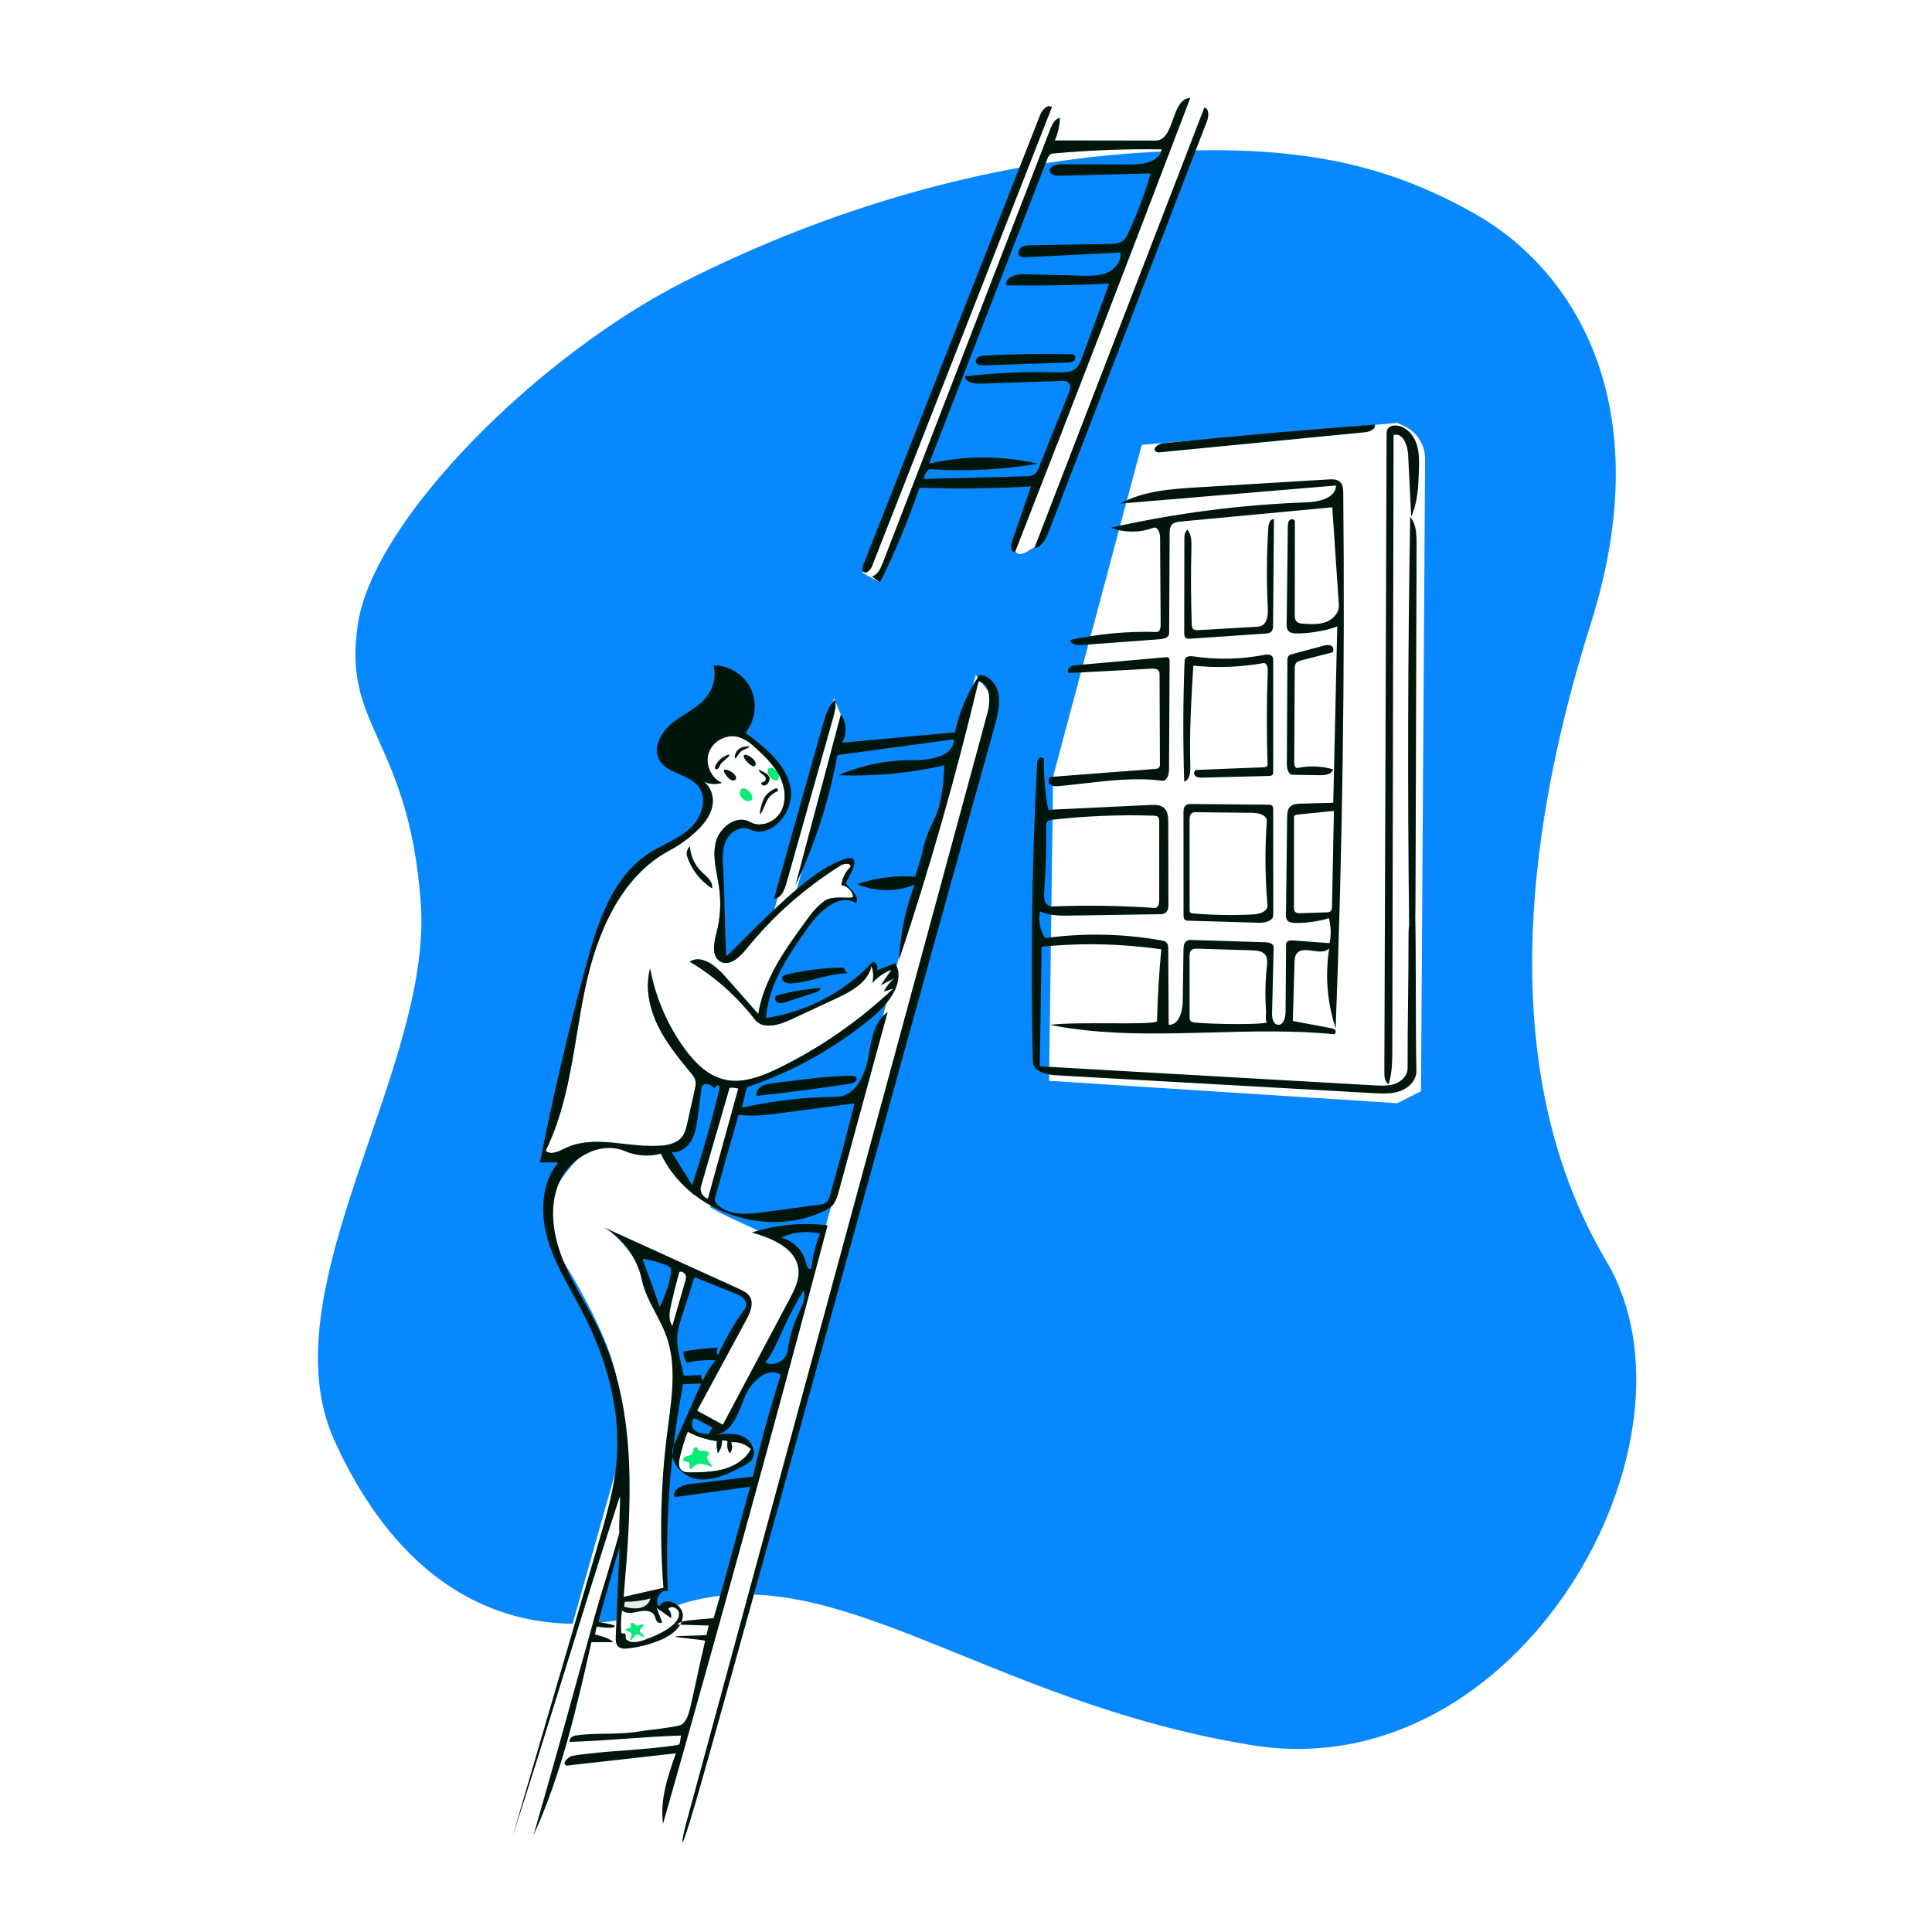
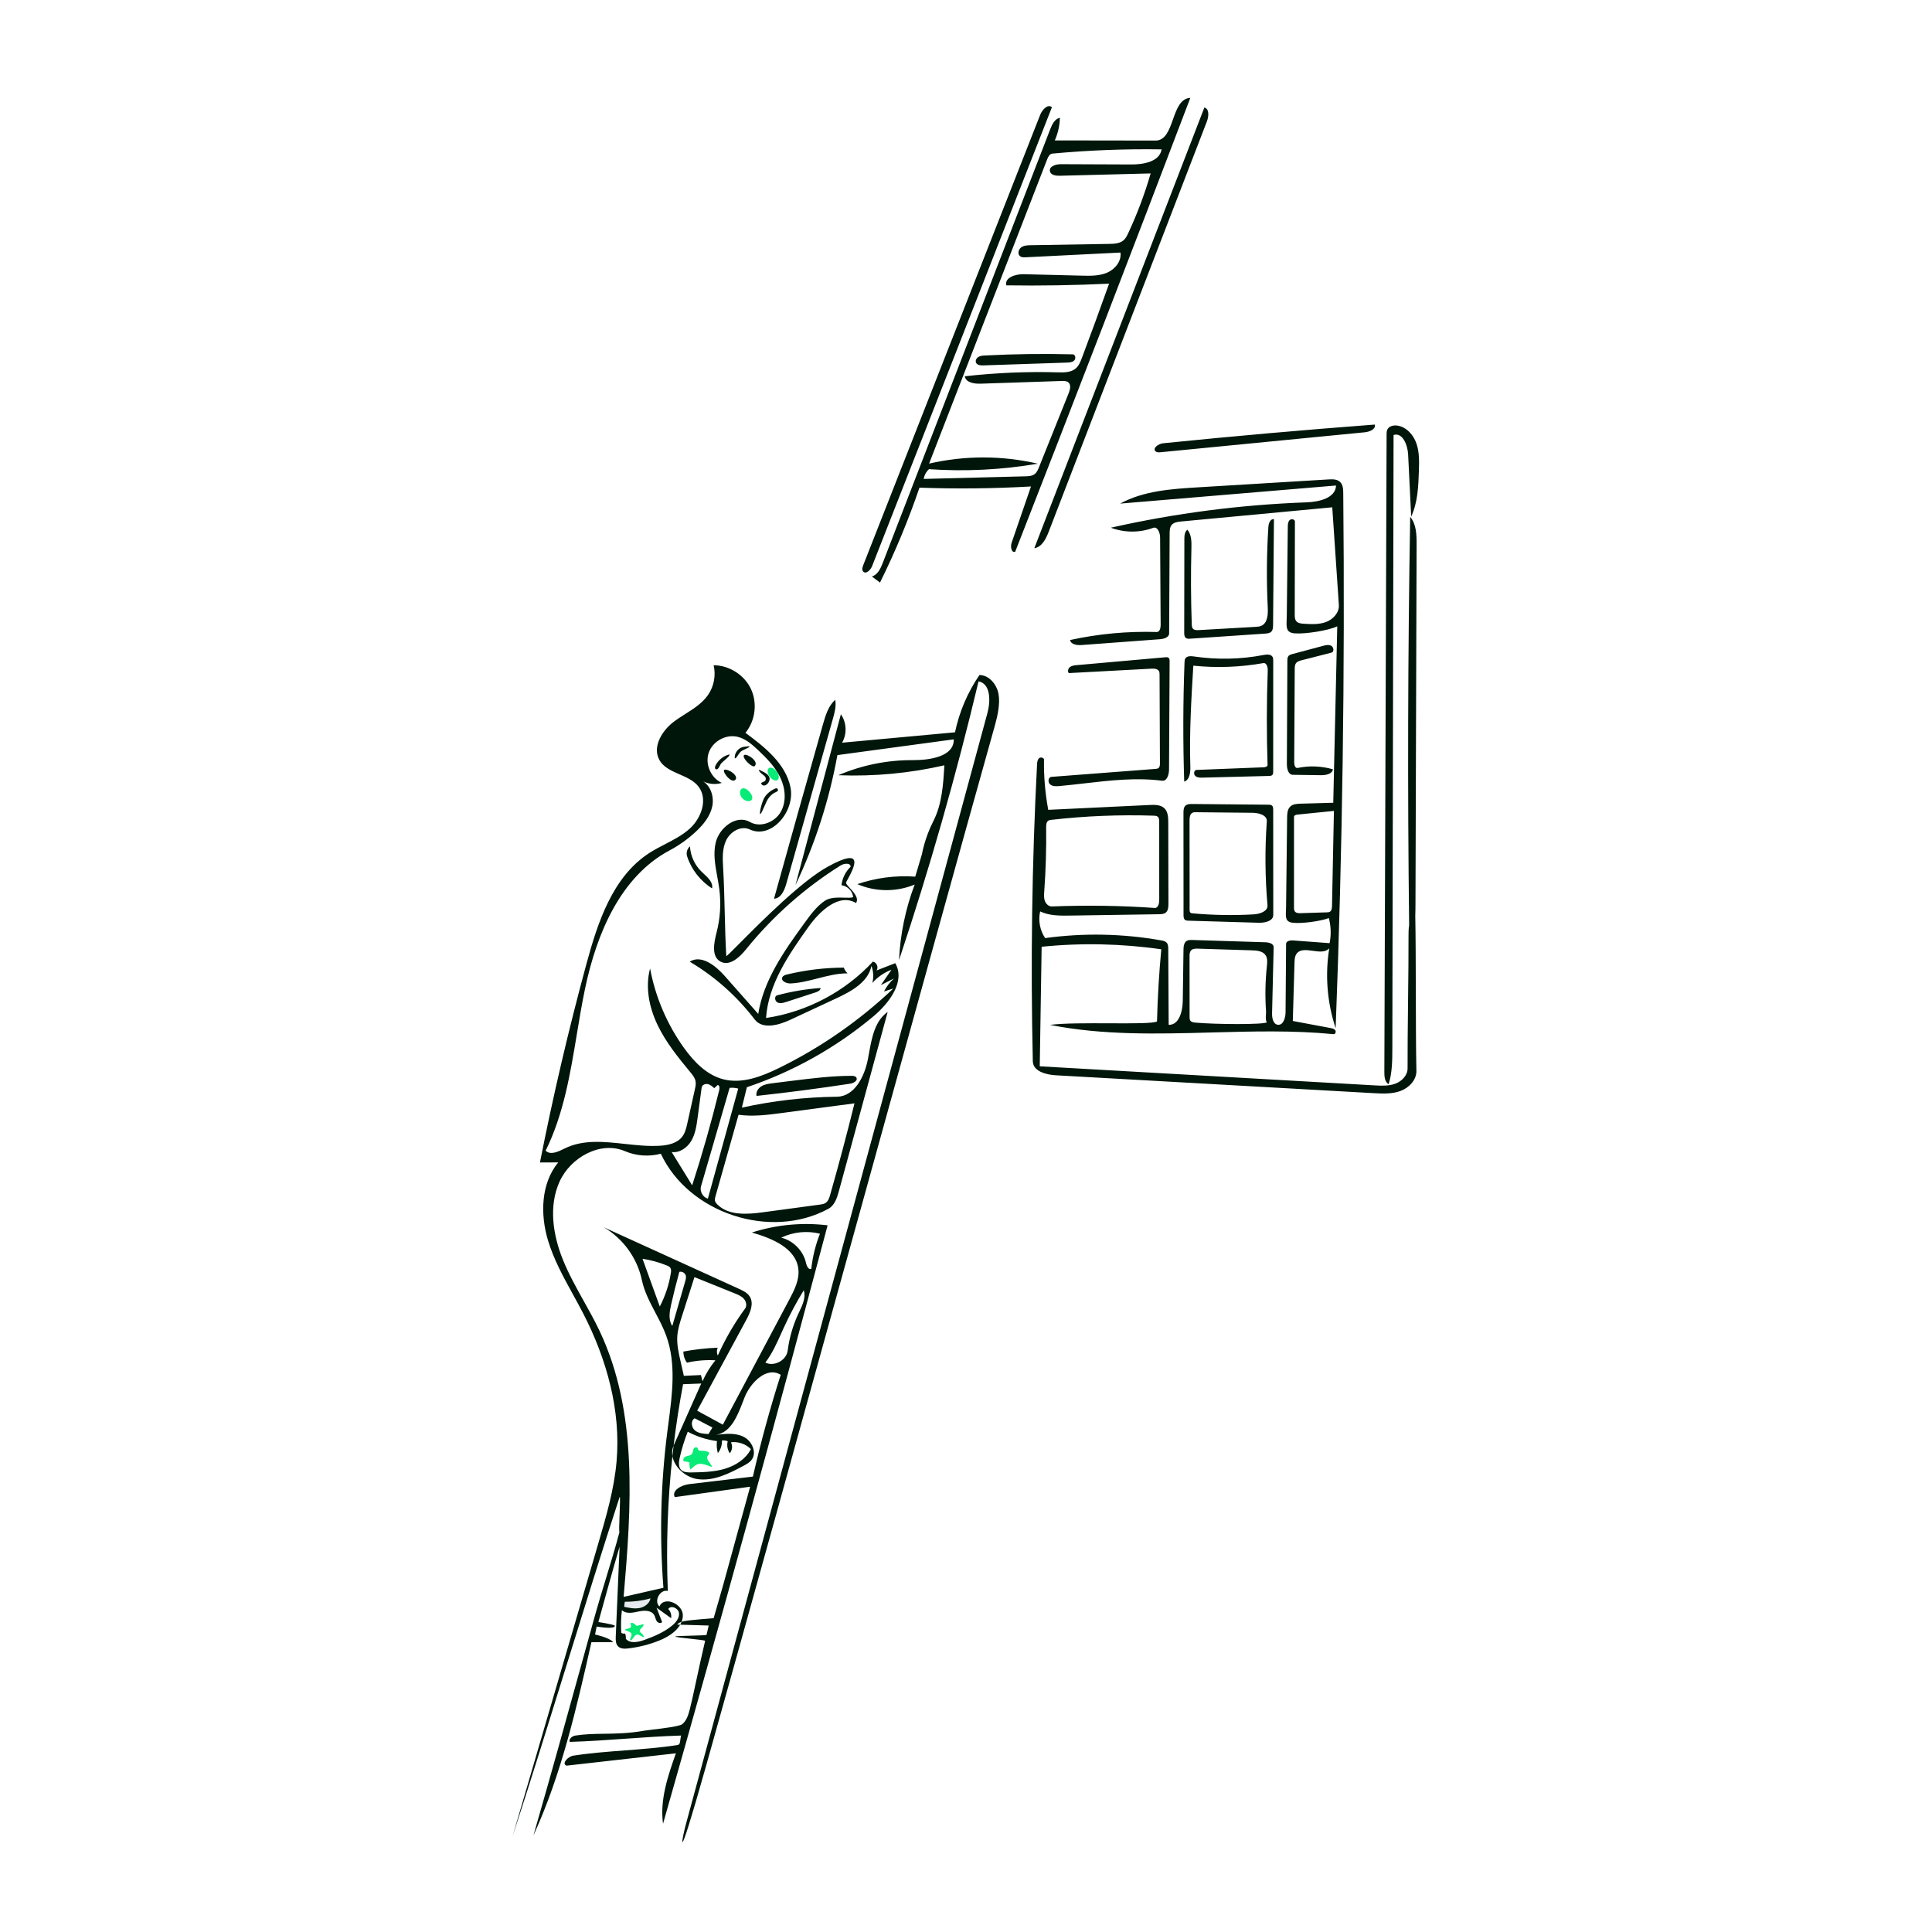
<svg xmlns="http://www.w3.org/2000/svg" width="750" height="750" viewBox="0 0 750 750" fill="none">
  <rect width="750" height="750" fill="white" />
-   <path fill-rule="evenodd" clip-rule="evenodd" d="M262.227 623.375C322.796 602.616 381.997 660.65 486.088 677.498C590.179 694.347 664.989 559.384 623.595 489.601C582.201 419.818 590.179 328.78 617.496 242.25C644.812 155.719 609.885 104.211 572.767 83.124C535.649 62.038 499.224 55.429 441.128 59.395C383.032 63.362 322.497 80.615 265.867 109.199C209.236 137.782 145.571 201.124 139.011 241.741C132.452 282.358 158.66 286.33 163.349 350.574C168.038 414.818 103.463 500.717 129.721 558.984C155.979 617.25 201.659 644.134 262.227 623.375Z" fill="#0788FF" />
  <path fill-rule="evenodd" clip-rule="evenodd" d="M242.258 621.741L241.929 624.378C241.929 624.378 246.683 624.915 248.719 624.616C250.755 624.318 254.482 620.205 254.482 620.205C254.482 620.205 250.592 620.661 248.719 620.895" fill="#E7EAEE" />
  <path fill-rule="evenodd" clip-rule="evenodd" d="M257.394 707.979L264.88 715.121L386.191 271.653L378.783 262.032L257.394 707.979Z" fill="white" />
  <path fill-rule="evenodd" clip-rule="evenodd" d="M199 712.789C199 712.789 207.866 715.121 215.686 688.277C223.505 661.434 327.209 279.413 327.209 279.413L323.782 271.032L199 712.789Z" fill="white" />
  <path fill-rule="evenodd" clip-rule="evenodd" d="M404.758 45.727C405.496 43.817 409.447 46.135 411.453 45.727C411.377 48.746 347.52 214.223 341.615 226.152C340.563 225.36 335.798 223.047 334.746 222.255C336.997 221.636 383.095 101.829 404.758 45.727Z" fill="white" />
  <path fill-rule="evenodd" clip-rule="evenodd" d="M467.382 42.014C456.636 72.327 407.504 201.633 402.246 212.255C401.681 211.83 398.532 214.868 396.272 215.077C394.326 215.257 393.233 212.621 392.746 212.255C394.961 211.646 439.614 95.677 461.687 38.501C462.05 37.56 468.703 38.288 467.382 42.014Z" fill="white" />
-   <path fill-rule="evenodd" clip-rule="evenodd" d="M270.024 548.117L281.243 553.63C281.243 553.63 310.789 511.382 310.789 490.263C310.789 481.845 286.46 476.204 272.565 466.629C264.651 461.176 261.367 451.353 256.954 447.572C253.5 444.614 245.763 443.067 234.935 443.791C232.34 443.964 226.65 447.572 226.65 447.572C226.65 447.572 202.998 468.434 215.802 485.46C219.636 490.56 235.638 516.725 239.16 534.035C243.807 556.879 241.071 620.497 241.071 620.497C241.071 620.497 246.01 620.448 249.058 619.761C252.106 619.074 258.446 616.579 258.446 616.579C258.446 616.579 257.731 594.959 258.446 585.339C260.3 560.367 263.123 540.405 260.741 524.92C255.791 492.744 237.169 478.268 237.169 478.268L291.5 504.198L270.024 548.117Z" fill="white" />
  <path fill-rule="evenodd" clip-rule="evenodd" d="M280.247 559.233C280.332 560.971 279.76 562.734 278.67 564.091C278.238 562.583 278.121 560.987 278.327 559.433C274.367 558.917 270.503 557.675 266.983 555.788C265.66 559.096 264.607 562.513 263.84 565.992C263.494 567.559 263.281 569.414 264.392 570.571C265.359 571.577 266.928 571.621 268.324 571.597C272.691 571.522 277.121 571.437 281.311 570.203C285.501 568.969 289.495 566.421 291.5 562.54C289.502 560.536 286.548 559.528 283.742 559.894C284.472 561.219 284.289 562.989 283.302 564.136C282.389 562.808 282.088 561.076 282.498 559.517C281.805 559.183 281.001 559.081 280.247 559.233Z" fill="white" />
-   <path fill-rule="evenodd" clip-rule="evenodd" d="M247.855 625.588C245.66 626.075 243.042 626.612 241.424 625.051C241.068 627.97 240.981 630.922 241.165 633.857C241.589 634.156 242.148 634.256 242.65 634.121C242.925 634.759 243.023 635.473 242.929 636.161C244.572 638.134 247.704 637.503 250.118 636.629C253.953 635.24 257.79 633.637 260.929 631.032C262.412 629.801 263.817 628.083 263.577 626.171C263.336 624.258 260.46 622.995 259.415 624.615C260.336 625.527 260.764 626.909 260.523 628.182C258.641 626.825 256.758 625.469 254.876 624.112C255.595 625.963 256.314 627.815 257.033 629.666C256.584 630.381 255.398 630.027 254.934 629.322C254.469 628.617 254.394 627.718 253.977 626.984C252.865 625.03 250.05 625.101 247.855 625.588Z" fill="white" />
  <path fill-rule="evenodd" clip-rule="evenodd" d="M267.737 373.316C272.27 370.486 277.782 374.848 281.32 378.854C285.662 383.771 290.005 388.689 294.347 393.606C296.444 380.353 304.567 368.953 312.456 358.099C314.721 354.982 317.054 351.799 320.252 349.648C323.449 347.498 329.605 349.049 331.196 348.262C330.978 345.936 328.977 343.902 326.655 343.647C326.961 340.944 328.242 338.363 330.208 336.484C330.222 334.868 327.677 335.122 326.307 335.98C312.395 344.691 299.944 355.731 289.63 368.501C287.117 371.613 283.259 375.197 279.732 373.31C276.085 371.359 277.143 365.989 278.178 361.984C279.597 356.495 279.956 350.735 279.23 345.112C278.458 339.124 276.472 333.063 277.815 327.177C279.159 321.29 285.89 316.076 291.119 319.096C295.141 321.419 300.726 319.252 303.055 315.232C305.383 311.213 304.909 306.033 302.907 301.842C300.904 297.65 297.567 294.263 294.177 291.086C291.861 288.916 289.349 286.726 286.256 286.012C281.714 284.963 276.609 287.814 275.119 292.231C273.629 296.649 275.965 302.009 280.215 303.926C277.549 304.729 274.551 304.349 272.17 302.906C275.765 304.547 277.308 309.12 276.506 312.989C275.705 316.859 273.069 320.093 270.185 322.794C267.113 325.67 263.662 328.139 259.947 330.115C240.821 340.292 231.571 362.553 227.125 383.758C222.679 404.962 221.409 427.263 211.82 446.691C213.692 448.577 216.802 447.025 219.183 445.846C230.421 440.282 243.831 445.598 256.343 444.768C259.505 444.559 262.937 443.77 264.852 441.246C265.983 439.756 266.417 437.867 266.824 436.041C267.796 431.668 268.769 427.295 269.742 422.922C269.977 421.867 270.212 420.777 270.011 419.715C269.76 418.398 268.875 417.304 268.02 416.27C263.239 410.486 258.456 404.593 255.227 397.819C251.997 391.045 250.42 383.211 252.359 375.962C254.427 387.068 258.977 397.705 265.58 406.871C269.444 412.235 274.373 417.327 280.776 418.974C288.065 420.849 295.67 417.904 302.428 414.59C318.665 406.63 333.683 396.185 346.796 383.733C345.582 384.118 344.369 384.503 343.155 384.888C344.13 382.986 345.457 381.266 347.049 379.841C345.346 380.701 343.643 381.562 341.94 382.423C343.318 380.434 344.697 378.446 346.076 376.457C343.226 377.526 340.646 379.308 338.639 381.597C339.202 379.415 339.077 377.062 338.288 374.952C337.05 381.25 330.527 384.82 324.708 387.531C318.746 390.309 312.784 393.086 306.821 395.864C302.275 397.982 296.011 399.736 292.969 395.749C286.099 386.747 277.481 379.085 267.737 373.316Z" fill="white" />
  <path fill-rule="evenodd" clip-rule="evenodd" d="M290.556 311C291.932 311 292.444 309.881 291.715 308.5C291 307.119 289.603 306 288.578 306C287.554 306 287.005 307.119 287.368 308.5C287.746 309.881 289.179 311 290.556 311Z" fill="#08EB77" />
  <path fill-rule="evenodd" clip-rule="evenodd" d="M301.181 303C302.239 303 302.639 301.881 302.075 300.5C301.511 299.119 300.196 298 299.139 298C298.082 298 297.682 299.119 298.245 300.5C298.809 301.881 300.124 303 301.181 303Z" fill="#08EB77" />
  <path fill-rule="evenodd" clip-rule="evenodd" d="M408.818 301.452L407.246 419.575L542.402 428.264L551.634 423.634L553.22 178.208C553.255 172.726 550.088 167.728 545.115 165.419L542.402 164.16L443.217 172.702L408.818 301.452Z" fill="white" />
  <path fill-rule="evenodd" clip-rule="evenodd" d="M267.686 567.759C267.05 567.494 266.36 567.36 265.672 567.368C264.857 567.089 265.336 565.763 266.131 565.433C266.926 565.103 267.923 565.141 268.505 564.506C268.993 563.974 268.994 563.171 269.237 562.491C269.481 561.811 270.267 561.629 270.819 562.096C270.93 563.987 273.288 562.658 275.002 563.694C275.958 564.272 274.365 565.045 274.478 565.978C274.621 567.16 277.325 569.827 276.045 569.36C274.65 568.851 272.695 568.066 271.229 568.304C269.916 568.518 269.08 569.685 267.998 570.46C267.651 569.61 267.541 568.665 267.686 567.759Z" fill="#08EB77" />
  <path fill-rule="evenodd" clip-rule="evenodd" d="M248.774 633.855C249.381 634.222 249.833 634.836 250.002 635.524C249.32 635.704 248.087 634.264 247.143 634.535C246.186 634.811 245.517 636.796 244.802 636.766C244.053 636.734 245.48 635.123 245.12 634.162C244.798 633.299 242.65 633.102 242.654 632.641C242.657 632.291 244.194 632.331 244.802 631.774C245.189 631.419 244.718 630.415 244.802 630.238C245.12 629.564 246.328 630.238 247.143 631.178C248.019 630.947 248.896 630.716 249.772 630.485C250.15 631.67 247.992 632.251 248.391 633.366L248.774 633.855Z" fill="#08EB77" />
  <path fill-rule="evenodd" clip-rule="evenodd" d="M342.682 218.527C341.841 220.705 340.71 223.157 338.459 223.776L341.615 226.152C347.52 214.223 352.641 201.908 356.935 189.31C371.363 189.822 385.814 189.667 400.227 188.845L392.699 210.751C392.191 212.229 392.636 214.739 394.097 214.182C417.04 155.564 439.702 96.836 462.08 38C458.262 38.176 456.797 42.284 455.343 46.365C453.875 50.483 452.416 54.574 448.56 54.568L409.474 54.51C410.7 51.75 411.377 48.746 411.453 45.727C409.447 46.135 408.41 48.31 407.672 50.219L342.682 218.527ZM430.544 110.117C427.129 119.737 423.619 129.323 420.016 138.875C419.442 140.396 418.819 141.983 417.584 143.041C415.731 144.629 413.038 144.609 410.598 144.54C398.556 144.202 386.49 144.715 374.52 146.074C374.926 148.52 378.179 149.028 380.657 148.945L412.184 147.893C413.074 147.863 414.055 147.864 414.734 148.441C415.878 149.416 415.413 151.25 414.853 152.646L403.344 181.344C402.947 182.334 402.515 183.371 401.673 184.025C400.664 184.807 399.291 184.873 398.015 184.906L358.593 185.921C358.807 184.475 359.54 183.112 360.628 182.137C374.729 183.097 388.944 182.38 402.877 180.005C389.056 176.788 374.499 176.776 360.672 179.971L406.508 61.852C406.891 60.866 407.47 59.723 408.523 59.626C422.613 58.317 436.774 57.769 450.924 57.984C450.203 62.734 443.952 63.869 439.147 63.849L411.835 63.737C409.887 63.729 407.183 64.569 407.577 66.476C407.886 67.97 409.863 68.266 411.387 68.227L446.68 67.324C444.391 75.247 441.485 82.992 437.995 90.465C437.52 91.484 437.011 92.528 436.164 93.268C434.696 94.552 432.567 94.65 430.617 94.682L400.236 95.186C398.899 95.208 397.464 95.261 396.39 96.058C395.316 96.854 394.935 98.691 396.009 99.489C396.604 99.931 397.411 99.913 398.151 99.876L434.955 98.042C435.439 101.345 432.895 104.49 429.834 105.821C426.773 107.153 423.313 107.093 419.975 107.009L397.368 106.445C394.258 106.368 389.871 107.758 390.649 110.769C403.95 110.969 417.257 110.752 430.544 110.117ZM408.35 41.625C385.119 101.015 361.854 160.392 338.556 219.756C337.953 221.293 336.104 223.096 335.05 221.824C334.509 221.171 334.794 220.195 335.105 219.405L403.781 44.62C404.568 42.618 406.729 40.211 408.35 41.625ZM468.493 47.193L407.128 206.371C406.053 209.161 404.482 212.367 401.525 212.806L467.531 41.741C469.55 42.295 469.247 45.239 468.493 47.193ZM378.906 140.811C378.534 140.008 379.049 139.019 379.806 138.562C380.564 138.105 381.487 138.045 382.37 137.999C393.715 137.41 405.083 137.261 416.439 137.553C417.463 137.579 417.745 139.169 417.034 139.907C416.324 140.644 415.191 140.725 414.168 140.759L381.723 141.845C380.66 141.881 379.353 141.776 378.906 140.811ZM300.466 348.881C303.156 348.772 304.512 345.658 305.243 343.067L323.307 279.095C323.993 276.667 324.685 274.136 324.237 271.653C321.57 274.035 320.473 277.669 319.496 281.109C313.085 303.681 306.742 326.271 300.466 348.881ZM327.57 375.625C327.857 376.478 328.369 377.253 329.04 377.851C325.088 377.845 321.244 378.833 317.396 379.823C313.934 380.713 310.469 381.604 306.918 381.773C305.296 381.85 303.008 380.808 303.72 379.348C304.033 378.706 304.809 378.466 305.503 378.298C312.722 376.556 320.144 375.657 327.57 375.625ZM266.729 332.409C268.383 337.52 271.88 342.013 276.428 344.872C276.871 342.598 274.943 340.806 273.164 339.152L273.164 339.151C272.865 338.874 272.57 338.6 272.292 338.328C269.67 335.771 268.05 332.212 267.845 328.556C266.754 329.463 266.292 331.058 266.729 332.409ZM281.446 298.764C283.52 298.764 286.995 301.521 285.303 302.84C283.611 304.158 279.711 298.764 281.446 298.764ZM305.205 388.956L316.705 385.21C317.548 384.935 318.56 384.434 318.529 383.548C312.837 383.945 307.183 384.898 301.676 386.391C300.542 386.699 300.741 388.582 301.782 389.128C302.822 389.674 304.087 389.32 305.205 388.956ZM288.835 293.149C289.73 292.276 294.751 295.504 293.002 297.37C292.104 298.326 287.847 294.113 288.835 293.149ZM279.406 297.315C279.57 296.978 279.736 296.638 280.002 296.334C280.336 295.952 280.861 295.498 281.389 295.042C282.426 294.145 283.475 293.238 283.102 292.858C280.878 293.437 278.923 294.98 277.842 297.007C276.933 298.764 278.347 298.892 278.637 298.453C279.01 298.13 279.206 297.725 279.406 297.315ZM294.602 298.764C294.873 298.907 295.164 299.049 295.461 299.194C297.084 299.985 298.901 300.872 298.75 302.537C298.572 304.507 296.232 305.925 295.457 304.106C295.607 303.783 295.925 303.669 296.255 303.551C296.755 303.372 297.281 303.184 297.281 302.242C297.281 301.593 296.669 301.124 296.03 300.634C295.351 300.114 294.642 299.57 294.602 298.764ZM288.937 289.878C286.816 290.096 285.025 292.211 285.229 294.334C285.535 294.576 285.989 293.902 286.496 293.15C286.857 292.613 287.246 292.037 287.626 291.725C288.031 291.393 288.755 291.059 289.424 290.751C290.372 290.314 291.209 289.927 290.876 289.669C290.543 289.703 290.225 289.738 289.906 289.773C289.588 289.808 289.269 289.843 288.937 289.878ZM332.445 418.322C333.114 419.473 331.367 420.481 330.051 420.682C317.964 422.529 305.837 424.113 293.681 425.433C293.344 423.965 294.318 422.447 295.609 421.67C296.9 420.893 298.445 420.691 299.94 420.504L307.523 419.561C315.168 418.609 322.835 417.657 330.539 417.634C331.248 417.632 332.088 417.709 332.445 418.322ZM281.32 378.854C277.783 374.848 272.27 370.486 267.737 373.316C277.481 379.085 286.099 386.747 292.969 395.749C296.011 399.736 302.276 397.982 306.822 395.864L324.709 387.531C330.527 384.82 337.05 381.25 338.288 374.952C339.078 377.062 339.202 379.415 338.639 381.597C340.646 379.308 343.226 377.526 346.076 376.457L341.94 382.423L347.049 379.841C345.457 381.266 344.13 382.986 343.155 384.888L346.796 383.733C333.683 396.185 318.666 406.63 302.428 414.59C295.67 417.904 288.065 420.849 280.776 418.974C274.373 417.327 269.444 412.235 265.58 406.871C258.977 397.705 254.427 387.068 252.36 375.962C250.421 383.211 251.998 391.045 255.227 397.819C258.456 404.592 263.239 410.486 268.02 416.27C268.875 417.304 269.76 418.397 270.011 419.715C270.212 420.777 269.977 421.867 269.742 422.922L266.824 436.041C266.418 437.867 265.983 439.756 264.852 441.246C262.937 443.77 259.505 444.559 256.344 444.768C251.81 445.069 247.159 444.563 242.536 444.06C234.399 443.174 226.35 442.298 219.183 445.846L219.152 445.862C216.775 447.039 213.684 448.569 211.82 446.691C218.76 432.631 221.342 417.066 223.925 401.501C224.911 395.558 225.897 389.616 227.125 383.758C231.571 362.553 240.821 340.292 259.947 330.115C263.662 328.139 267.114 325.67 270.185 322.794C273.069 320.093 275.705 316.859 276.506 312.989C277.245 309.421 275.991 305.256 272.973 303.342C275.203 304.418 277.841 304.641 280.215 303.926C275.965 302.009 273.629 296.649 275.119 292.231C276.609 287.814 281.714 284.963 286.256 286.012C289.349 286.726 291.862 288.916 294.178 291.086C297.567 294.263 300.904 297.65 302.907 301.842C304.909 306.033 305.383 311.213 303.055 315.232C300.726 319.252 295.141 321.419 291.119 319.096C285.89 316.076 279.159 321.29 277.816 327.176C276.831 331.493 277.635 335.903 278.439 340.309C278.732 341.912 279.024 343.515 279.231 345.112C279.956 350.735 279.597 356.495 278.178 361.984C277.143 365.989 276.085 371.359 279.732 373.31C283.259 375.197 287.117 371.613 289.63 368.501C299.944 355.731 312.395 344.691 326.307 335.98C327.677 335.122 330.222 334.868 330.208 336.484C328.242 338.363 326.961 340.944 326.655 343.647C328.977 343.902 330.978 345.936 331.196 348.261C330.593 348.56 329.336 348.523 327.832 348.478C325.366 348.405 322.238 348.313 320.252 349.648C317.054 351.799 314.721 354.982 312.456 358.099C304.567 368.953 296.444 380.353 294.348 393.606L281.32 378.854ZM272.17 302.906C272.43 303.064 272.699 303.209 272.973 303.342C272.718 303.18 272.45 303.034 272.17 302.906ZM313.88 359.766C318.289 353.579 325.813 346.63 332.314 350.56C333.523 348.688 331.475 346.453 329.919 344.756C328.983 343.735 328.225 342.908 328.464 342.472C328.554 342.307 328.65 342.133 328.749 341.954C331.339 337.249 336.334 328.176 321.297 336.471C311.045 342.127 295.306 357.963 287.188 366.132C283.977 369.363 281.958 371.394 281.942 371.122C281.622 365.826 281.478 359.936 281.333 354.047C281.188 348.157 281.044 342.267 280.724 336.971C280.502 333.292 280.316 329.421 281.942 326.113C283.568 322.805 287.678 320.411 291.017 321.974C299.514 325.952 308.717 314.863 306.868 305.665C305.018 296.468 296.922 290.054 289.378 284.477C293.219 279.821 294.087 272.913 291.517 267.452C288.947 261.991 283.07 258.258 277.035 258.251C277.957 262.143 277.165 266.41 274.907 269.711C272.699 272.939 269.367 275.055 266.025 277.177L266.025 277.177C264.474 278.162 262.92 279.149 261.475 280.249C256.919 283.719 253.188 289.968 255.954 294.983C257.548 297.873 260.649 299.226 263.779 300.592C266.568 301.809 269.381 303.036 271.171 305.37C274.9 310.235 272.272 317.621 267.71 321.714C264.902 324.233 261.544 325.972 258.179 327.715C256.076 328.804 253.969 329.894 251.992 331.178C237.84 340.367 232.067 357.925 227.645 374.209C220.729 399.674 214.712 425.383 209.608 451.273L216.703 451.24C209.988 459.414 209.681 471.315 212.711 481.452C214.93 488.877 218.679 495.691 222.427 502.503L222.427 502.504C223.795 504.991 225.163 507.477 226.457 509.993C235.52 527.621 241.064 547.492 239.36 567.24C238.424 578.079 235.352 588.604 232.295 599.045L199 712.789C205.717 692.296 212.74 669.642 219.763 646.987C226.786 624.332 233.81 601.677 240.526 581.185C240.807 580.329 240.667 584.108 240.526 587.887C240.386 591.666 240.246 595.445 240.526 594.589C238.852 600.902 236.868 607.403 234.977 613.597C233.539 618.31 232.155 622.845 231.003 626.984C228.853 634.707 226.836 642.019 224.81 649.367L224.809 649.37L224.808 649.374L224.807 649.379C219.714 667.843 214.56 686.532 207.078 712.513C217.979 688.735 223.821 663.008 229.592 637.495C230.698 637.491 232.003 637.487 233.33 637.484H233.354L233.44 637.483L233.763 637.482L233.813 637.482C235.303 637.478 236.793 637.474 238.033 637.47C236.559 635.696 231.003 634.514 231.003 634.514L231.609 631.431C231.609 631.431 239.037 632.697 238.657 631.066C237.9 630.52 232.295 629.666 232.295 629.666C232.295 629.666 238.377 607.566 240.526 600.398L239.037 635.301C238.979 636.653 238.985 638.177 239.945 639.131C240.932 640.111 242.513 640.076 243.894 639.914C248.02 639.43 252.081 638.397 255.937 636.849C259.112 635.575 262.419 633.538 264.051 630.703L275.119 631.032C275.119 631.032 274.55 633.466 274.277 634.634C274.236 634.81 271.199 634.891 268.176 634.971C265.178 635.05 262.193 635.129 262.153 635.301C262.101 635.523 265.052 635.839 267.987 636.154C270.889 636.464 273.775 636.773 273.725 636.988C272.322 642.965 271.121 648.539 270.123 653.171L270.122 653.179L270.122 653.18L270.121 653.181C269.174 657.578 268.41 661.126 267.829 663.364C267.263 665.541 266.607 667.866 264.876 669.304C263.812 670.188 257.117 670.983 253.039 671.467L253.036 671.467L253.032 671.468H253.032L253.03 671.468L253.019 671.469L253.007 671.47C251.642 671.632 250.574 671.759 250.117 671.842C244.284 672.905 239.271 672.978 234.557 673.047H234.557H234.556C230.72 673.103 227.083 673.156 223.362 673.737C221.601 674.013 220.671 675.65 221.233 676.201C228.631 675.974 235.722 675.472 242.813 674.969C249.903 674.466 256.994 673.963 264.392 673.737C264.232 674.452 264.153 675.046 264.088 675.533C263.93 676.727 263.855 677.289 262.876 677.441C256.386 678.451 249.548 678.972 242.71 679.494L242.708 679.494C235.869 680.016 229.03 680.537 222.539 681.547C220.4 681.88 217.884 684.75 219.943 685.42L262.379 680.63C259.263 689.457 256.1 698.707 257.393 707.979C279.391 630.738 300.686 553.297 321.274 475.669C311.425 474.465 301.317 475.427 291.871 478.466C299.68 480.685 308.937 484.503 309.915 492.562C310.423 496.747 308.384 500.773 306.406 504.496L280.607 553.054L270.638 547.629L289.71 512.369C291.244 509.534 292.768 505.984 291.023 503.274C290.089 501.824 288.433 501.037 286.863 500.322L234.358 476.421C241.861 480.769 247.382 488.399 249.165 496.886C250.117 501.415 252.28 505.521 254.449 509.639C255.985 512.554 257.524 515.476 258.638 518.558C262.542 529.356 260.985 541.153 259.47 552.627C259.311 553.829 259.153 555.028 259.001 556.221C256.472 576.151 255.983 596.339 257.543 616.369L242.095 619.908C245.079 585.025 247.742 548.227 232.725 516.6C230.86 512.671 228.737 508.866 226.615 505.063C223.682 499.805 220.751 494.55 218.502 488.972C214.626 479.361 212.946 468.207 217.197 458.756C221.449 449.304 233.085 442.812 242.615 446.884C246.971 448.745 251.954 449.1 256.529 447.874C267.37 471.033 299.133 481.466 321.595 469.245C324.009 467.931 324.944 465 325.666 462.349L344.594 392.84C339.618 396.304 338.438 402.817 337.33 408.927C337.191 409.697 337.053 410.461 336.908 411.211C335.615 417.915 331.717 425.674 324.89 425.748C312.488 425.884 300.1 427.307 287.991 429.986L289.939 422.059C307.838 416.045 324.595 406.656 339.069 394.53C345.279 389.328 351.558 380.941 347.546 373.903L340.269 376.727C341.152 375.537 340.322 373.527 338.856 373.308C328.032 385.001 313.139 392.853 297.376 395.179C298.281 382.01 306.219 370.516 313.88 359.766ZM264.585 629.592C264.436 629.975 264.257 630.345 264.051 630.703L262.876 630.668C262.876 630.668 263.234 630.057 264.585 629.592ZM261.03 565.252C261.778 569.63 266.227 573.598 270.94 574.209C277.142 575.014 283.123 571.972 288.637 569.023C289.771 568.416 290.939 567.781 291.729 566.766C293.954 563.907 291.922 559.39 288.682 557.769C285.441 556.147 281.6 556.562 278.005 557.016C283.815 556.025 286.309 549.553 288.489 543.896C288.662 543.446 288.833 543.001 289.004 542.565C291.325 536.641 297.703 530.298 303.076 533.705C298.924 546.714 295.318 559.898 292.271 573.21L267.589 576.131C264.632 576.481 260.652 578.496 261.932 581.185L291.211 577.136L280.946 614.533C280.187 617.296 277.035 628.182 277.035 628.182C277.035 628.182 267.775 628.875 265.589 629.322C265.206 629.4 264.873 629.493 264.585 629.592C264.862 628.88 265.034 628.125 265.079 627.325C265.339 622.678 257.776 619.336 255.999 623.638C253.711 621.531 256.226 616.859 259.245 617.609C258.552 600.145 259.152 582.63 261.03 565.252ZM261.03 565.252C261.177 563.891 261.332 562.531 261.494 561.172C260.92 562.513 260.799 563.902 261.03 565.252ZM261.494 561.172C262.45 553.194 263.675 545.248 265.168 537.352L272.216 537.079L261.536 561.076C261.522 561.108 261.508 561.14 261.494 561.172ZM296.201 470.601C290.051 471.43 282.939 471.963 278.51 467.616C278.073 467.187 277.66 466.69 277.542 466.089C277.434 465.538 277.588 464.973 277.741 464.432L286.706 432.75C292.344 433.538 298.07 432.787 303.713 432.037L331.711 428.313C328.775 440.201 325.628 452.037 322.274 463.813C321.935 465.004 321.523 466.294 320.489 466.976C319.833 467.409 319.025 467.525 318.245 467.63L296.201 470.601ZM366.601 297.094C366.177 304.514 365.688 312.181 362.306 318.8C358.924 325.418 357.942 331.425 357.942 331.425L355.296 340.313C347.71 339.765 340.015 340.759 332.817 343.217C339.806 346.268 348.043 346.328 355.074 343.379C351.527 352.756 349.468 362.694 349 372.709C360.88 337.122 371.184 301.01 379.872 264.512C384.614 265.396 384.571 272.179 383.308 276.835L266.519 707.224C264.876 712.789 261.614 729.871 274.124 685.42C288.465 634.463 311.001 552.959 333.155 472.836C353.335 399.85 373.199 328.009 386.263 281.45C387.278 277.831 388.302 273.057 387.618 269.361C386.934 265.666 383.986 262.098 380.228 262.032C375.642 268.729 372.394 276.339 370.731 284.284L326.889 288.317C328.859 284.961 328.671 280.46 326.426 277.281L308.805 343.572C316.425 327.574 321.913 310.563 325.078 293.129L370.254 287.011C370.395 293.744 360.944 295.117 354.209 295.085C344.351 295.039 334.489 297.047 325.433 300.942C339.245 301.479 353.128 300.181 366.601 297.094ZM265.291 524.671C265.275 526.209 265.765 527.749 266.668 528.995C270.283 528.162 274.018 527.849 277.722 528.067C275.696 530.54 274.004 533.286 272.706 536.208L272.113 533.787L265.471 534.102L264.153 528.306C263.433 525.137 262.707 521.913 262.931 518.671C263.116 516.001 263.938 513.422 264.753 510.874L269.585 495.781L285.218 502.086C286.5 502.603 287.828 503.151 288.753 504.179C289.677 505.206 290.06 506.862 289.243 507.976C285.079 513.663 281.519 519.792 278.643 526.227C278.194 525.275 278.182 524.128 278.61 523.168C274.142 523.348 269.687 523.85 265.291 524.671ZM272.375 422.196C272.51 421.192 273.726 420.639 274.72 420.836C275.713 421.034 276.514 421.745 277.262 422.429L278.596 421.198C279.36 421.29 279.398 422.383 279.214 423.131C276.16 435.591 272.654 447.94 268.704 460.145L260.741 447.219C263.832 447.64 266.822 445.521 268.389 442.824C269.956 440.128 270.4 436.945 270.814 433.853L272.375 422.196ZM278.67 564.091C279.76 562.734 280.332 560.971 280.246 559.233C281.001 559.081 281.805 559.183 282.498 559.517C282.088 561.076 282.389 562.808 283.302 564.136C284.288 562.989 284.472 561.219 283.741 559.894C286.548 559.528 289.501 560.536 291.5 562.54C289.495 566.421 285.501 568.969 281.311 570.203C277.121 571.437 272.691 571.522 268.324 571.597C266.928 571.621 265.359 571.577 264.392 570.571C263.281 569.414 263.494 567.559 263.84 565.992C264.607 562.513 265.66 559.096 266.983 555.788C270.503 557.675 274.367 558.917 278.327 559.433C278.121 560.987 278.238 562.583 278.67 564.091ZM241.424 625.051C243.042 626.612 245.66 626.075 247.855 625.588C250.05 625.101 252.865 625.03 253.977 626.984C254.171 627.327 254.292 627.705 254.412 628.083C254.549 628.515 254.686 628.946 254.933 629.322C255.398 630.027 256.584 630.381 257.033 629.666L254.876 624.112L260.523 628.182C260.764 626.909 260.335 625.527 259.415 624.615C260.46 622.995 263.336 624.258 263.576 626.171C263.817 628.083 262.412 629.801 260.929 631.032C257.79 633.637 253.953 635.24 250.117 636.629C247.704 637.503 244.572 638.134 242.929 636.161C243.023 635.473 242.925 634.759 242.649 634.121C242.148 634.256 241.589 634.156 241.165 633.857C240.981 630.922 241.068 627.97 241.424 625.051ZM274.798 465.318C272.841 464.778 271.563 462.489 272.129 460.54L283.233 422.314C284.352 422.194 285.493 422.289 286.577 422.591L274.798 465.318ZM303.268 517.616C303.626 516.818 303.985 516.02 304.349 515.228C306.618 510.299 309.18 505.505 312.018 500.881C312.905 503.659 311.539 506.547 310.274 509.221L310.272 509.225L310.146 509.491C310.097 509.596 310.048 509.7 309.999 509.804C307.855 514.38 306.424 519.291 305.775 524.303C305.282 528.102 300.536 530.643 297.101 528.947C299.719 525.521 301.497 521.561 303.268 517.616ZM260.247 492.208C260.606 492.78 260.529 493.512 260.424 494.179C259.709 498.709 258.253 503.12 256.131 507.186L249.422 488.646C252.632 489.15 255.785 490.017 258.801 491.225C259.352 491.445 259.932 491.705 260.247 492.208ZM303.273 480.459C307.901 478.223 313.32 477.671 318.304 478.928C316.581 483.302 315.447 487.907 314.943 492.581C313.847 493.008 313.148 491.435 312.894 490.287C311.853 485.569 307.967 481.6 303.273 480.459ZM266.211 495.139C266.425 495.877 266.211 496.664 265.998 497.403L260.991 514.723C259.384 512.391 259.899 509.257 260.521 506.494C261.485 502.216 262.552 497.962 263.721 493.735C264.74 493.462 265.916 494.126 266.211 495.139ZM275.038 556.684C273.189 556.603 271.195 556.469 269.771 555.287C268.347 554.104 268.055 551.465 269.679 550.577L276.553 554.161L275.038 556.684ZM248.253 624.236C246.278 624.609 244.25 624.18 242.286 623.752L242.541 621.809C245.905 621.834 249.272 621.391 252.515 620.497C252.155 622.474 250.228 623.862 248.253 624.236ZM301.105 306.05C301.436 305.91 301.816 306.074 301.951 306.417C302.087 306.759 301.928 307.151 301.597 307.291C299.972 307.979 298.972 308.889 298.131 310.15C297.767 310.695 297.263 311.84 296.765 312.975L296.765 312.975C296.079 314.534 295.404 316.072 295.114 315.997C294.613 315.869 295.869 310.902 296.837 309.451C297.827 307.967 299.255 306.833 301.105 306.05ZM450.463 175.564L529.794 167.814C531.662 167.632 534.156 166.637 533.704 164.815C506.268 166.884 478.858 169.306 451.484 172.08C449.673 172.263 447.251 174.035 448.617 175.239C449.1 175.664 449.822 175.626 450.463 175.564ZM462.639 242.384C462.66 242.966 462.699 243.596 463.078 244.039C463.597 244.647 464.519 244.65 465.318 244.605L487.335 243.35C488.126 243.305 488.936 243.255 489.659 242.932C492.072 241.853 492.273 238.568 492.144 235.928C491.634 225.49 491.712 215.023 492.379 204.594C492.469 203.182 493.155 201.286 494.542 201.567L494.206 242.66C494.199 243.559 494.154 244.554 493.526 245.196C492.93 245.807 491.997 245.903 491.146 245.962C486.313 246.3 481.478 246.625 476.644 246.95L461.961 247.937C461.413 247.973 460.814 247.997 460.369 247.673C459.767 247.235 459.712 246.374 459.713 245.629L459.769 209.267C459.771 207.941 459.875 206.405 460.954 205.634C462.574 207.577 462.57 210.356 462.504 212.885C462.247 222.716 462.292 232.555 462.639 242.384ZM549.41 355.524C549.473 353.889 549.481 352.25 549.486 350.625L549.921 211.28C549.932 207.555 549.826 203.489 547.432 200.636C546.528 253.484 546.392 306.345 547.025 359.197C546.806 360.544 546.779 361.964 546.786 363.306C546.823 369.752 546.714 379.386 546.604 389.02C546.495 398.653 546.386 408.287 546.422 414.734C546.438 417.452 544.183 419.764 541.631 420.7C539.078 421.636 536.275 421.493 533.56 421.339L403.63 413.938L404.364 367.527C419.81 365.969 435.445 366.301 450.811 368.516C449.939 377.83 449.385 387.174 449.148 396.527C447.733 397.317 439.749 397.283 430.849 397.244C422.252 397.207 412.8 397.166 407.585 397.862C428.241 401.946 449.33 401.375 470.455 400.802C486.207 400.375 501.978 399.947 517.605 401.449C518.289 401.648 518.766 400.592 518.378 399.994C517.99 399.397 517.212 399.216 516.512 399.085L501.866 396.342L502.523 373.699C502.558 372.523 502.615 371.272 503.287 370.307C504.611 368.407 507.098 368.753 509.625 369.104C512.053 369.441 514.517 369.784 516.021 368.143C514.337 378.479 515.195 389.22 518.498 399.158C521.153 329.958 522.137 260.693 521.448 191.445C521.432 189.896 521.342 188.167 520.222 187.096C519.066 185.99 517.266 186.018 515.669 186.115L464.957 189.188C454.629 189.814 443.92 190.545 434.836 195.497L518.646 188.476C518.503 193.318 512.112 194.835 507.271 195.008C481.689 195.923 456.193 199.223 431.223 204.854C436.456 206.836 442.407 206.856 447.654 204.909C449.36 204.277 450.34 206.835 450.352 208.655L450.561 242.66C450.568 243.816 450.191 245.378 449.035 245.342C437.755 244.992 426.431 246.04 415.407 248.457C415.724 250.235 418.122 250.532 419.923 250.398L450.251 248.148C451.817 248.031 453.851 247.449 453.859 245.878L454.052 207.086C454.058 205.936 454.098 204.686 454.828 203.797C455.672 202.768 457.144 202.57 458.469 202.445L517.18 196.934L519.748 234.851C519.947 237.785 517.561 240.396 514.811 241.441C512.062 242.486 509.021 242.318 506.085 242.135C505.048 242.071 503.889 241.948 503.22 241.153C502.64 240.463 502.613 239.48 502.615 238.579L502.683 202.459C502.685 201.557 501.273 201.294 500.629 201.926C499.986 202.558 499.935 203.561 499.924 204.463L499.529 238.938C499.522 239.521 499.5 240.075 499.479 240.598C499.355 243.675 499.276 245.641 502.705 245.878C506.717 246.156 515.476 244.84 519.122 243.145L517.571 311.628L504.892 311.987C503.463 312.028 501.89 312.126 500.863 313.119C499.765 314.181 499.676 315.881 499.658 317.408L499.255 352.035C499.249 352.561 499.227 353.062 499.205 353.536C499.089 356.125 499.01 357.879 501.866 358.215C505.245 358.613 512.68 357.628 515.85 356.395C516.692 359.561 516.796 362.921 516.154 366.133L501.954 365.079C500.828 364.996 499.272 365.278 499.263 366.407L499.053 392.962C499.036 395.143 498.147 398.132 495.99 397.802C494.176 397.525 493.774 395.119 493.818 393.284L494.431 367.703C494.464 366.322 492.63 365.834 491.249 365.791L462.862 364.901C462.108 364.877 461.303 364.866 460.664 365.266C459.583 365.942 459.448 367.435 459.43 368.71L459.148 388.62C459.091 392.629 457.68 398.014 453.675 397.823L453.515 368.398C453.51 367.523 453.472 366.558 452.876 365.917C452.365 365.368 451.574 365.202 450.835 365.07C435.968 362.417 420.684 362.111 405.722 364.168C403.7 361.176 402.98 357.336 403.782 353.815C407.359 355.514 411.48 355.487 415.439 355.427L449.919 354.903C450.829 354.89 451.813 354.851 452.527 354.285C453.509 353.505 453.59 352.069 453.587 350.815L453.517 319.243C453.512 317.3 453.417 315.132 452.024 313.779C450.594 312.391 448.357 312.398 446.366 312.493L406.93 314.376C405.742 308.035 405.188 301.576 405.277 295.126C405.512 294.261 404.122 293.732 403.424 294.295C402.727 294.858 402.626 295.865 402.58 296.759C400.596 335.14 400.049 373.595 400.938 412.016C401.027 415.868 406.04 417.206 409.887 417.423L533.185 424.358C536.719 424.557 540.371 424.739 543.688 423.505C547.005 422.272 549.921 419.228 549.845 415.69C549.672 407.615 549.644 396.353 549.617 385.091C549.591 374.301 549.565 363.512 549.41 355.524ZM488.625 358.21L461.303 357.408C460.874 357.395 460.417 357.373 460.067 357.125C459.499 356.723 459.445 355.915 459.444 355.219L459.423 315.533C459.423 314.527 459.476 313.393 460.225 312.72C460.885 312.127 461.863 312.103 462.751 312.111L492.439 312.383C492.912 312.388 493.428 312.408 493.786 312.717C494.22 313.093 494.254 313.744 494.254 314.319L494.28 355.181C494.281 357.581 491.025 358.281 488.625 358.21ZM462.93 315.495C461.918 315.981 461.779 317.34 461.779 318.463L461.806 353.175C461.807 353.593 461.835 354.071 462.161 354.331C462.372 354.498 462.657 354.53 462.924 354.554C470.804 355.272 478.736 355.408 486.635 354.961C489.058 354.824 492.251 353.791 492.039 351.374C491.091 340.566 491.003 329.683 491.776 318.861C491.949 316.432 488.659 315.55 486.224 315.525L464.276 315.302C463.818 315.297 463.342 315.297 462.93 315.495ZM463.496 254.838C462.281 254.658 460.757 254.586 460.133 255.643C459.876 256.077 459.85 256.604 459.831 257.107C459.251 272.54 459.21 287.993 459.711 303.428C461.877 302.689 462.159 299.791 462.087 297.503C461.676 284.469 462.46 271.43 463.244 258.412C472.291 259.345 481.467 259.008 490.422 257.416C491.69 257.191 492.186 258.999 492.139 260.286C491.696 272.461 491.671 284.652 492.065 296.829C492.234 297.494 491.296 297.831 490.611 297.858L464.494 298.888C463.492 298.927 463.262 300.507 463.991 301.195C464.72 301.883 465.836 301.899 466.838 301.874L492.575 301.225C493.067 301.213 493.619 301.174 493.946 300.806C494.237 300.48 494.252 300 494.252 299.563L494.263 256.477C494.263 255.993 494.258 255.488 494.033 255.06C493.429 253.912 491.779 254.021 490.505 254.265C481.619 255.969 472.446 256.164 463.496 254.838ZM550.81 182.811C550.61 188.844 550.368 195.066 547.823 200.539L546.633 176.417C546.452 172.757 544.462 167.728 540.979 168.868L540.504 406.847C540.494 411.572 540.473 416.379 539.077 420.893C537.571 420.039 537.396 417.977 537.402 416.245L538.275 168.66C538.277 168.034 538.283 167.388 538.535 166.815C539.145 165.424 540.954 164.992 542.457 165.215C545.99 165.741 548.71 168.823 549.871 172.201C551.032 175.578 550.927 179.241 550.81 182.811ZM450.142 261.89L450.285 296.353C450.288 296.993 450.251 297.724 449.756 298.131C449.414 298.414 448.941 298.459 448.498 298.493L408.148 301.58C406.89 301.676 406.683 303.678 407.641 304.498C408.599 305.318 410.005 305.26 411.261 305.146C414.45 304.855 417.643 304.487 420.837 304.118C430.945 302.952 441.065 301.784 451.117 303.075C453.045 303.323 453.806 300.665 453.817 298.721L454.044 256.7C454.046 256.214 454.018 255.658 453.641 255.351C453.315 255.086 452.849 255.11 452.431 255.147L417.969 258.208C417.067 258.288 416.114 258.387 415.388 258.928C414.663 259.469 414.311 260.617 414.911 261.295L446.954 259.577C448.068 259.517 449.439 259.597 449.937 260.595C450.134 260.99 450.14 261.449 450.142 261.89ZM499.561 296.597L499.757 256.488C499.76 255.855 499.781 255.167 500.181 254.677C500.55 254.225 501.151 254.05 501.715 253.899L513.573 250.727C514.656 250.437 515.874 250.163 516.843 250.726C517.812 251.289 517.948 253.076 516.862 253.354L505.289 256.313C504.494 256.517 503.639 256.758 503.138 257.407C502.643 258.047 502.617 258.92 502.613 259.729L502.411 296.057C502.406 297 502.812 298.309 503.735 298.117C508.26 297.173 513.016 297.359 517.453 298.653C517.1 300.551 514.596 300.961 512.666 300.933L501.868 300.778C500.091 300.752 499.552 298.373 499.561 296.597ZM449.418 317.035C449.96 317.485 450.003 318.287 450.003 318.991L450.012 349.283C450.013 350.553 449.765 352.165 448.535 352.481C435.168 351.548 421.75 351.35 408.361 351.887C407.113 351.937 406.032 350.898 405.613 349.722C405.194 348.545 405.286 347.257 405.376 346.011C405.972 337.75 406.217 329.464 406.112 321.182C406.099 320.187 406.191 318.992 407.065 318.517C407.371 318.35 407.727 318.307 408.074 318.267C421.29 316.753 434.617 316.21 447.913 316.646C448.441 316.663 449.012 316.697 449.418 317.035ZM491.8 375.081C491.179 380.859 491.068 386.693 491.469 392.49C491.492 392.819 491.464 393.265 491.434 393.752C491.364 394.896 491.281 396.26 491.8 396.832C490.883 397.825 471.504 397.679 463.962 396.968C463.27 396.903 462.49 396.782 462.093 396.212C461.811 395.808 461.8 395.28 461.799 394.788L461.779 371.303C461.779 370.452 461.814 369.507 462.41 368.899C463.044 368.251 464.065 368.237 464.971 368.265L486.033 368.923C487.98 368.984 490.233 369.206 491.309 370.83C492.114 372.045 491.956 373.632 491.8 375.081ZM502.337 317.096C502.337 316.513 503.083 316.283 503.663 316.225L517.827 314.793L517.084 351.695C517.067 352.538 516.963 353.535 516.228 353.95C515.887 354.142 515.478 354.159 515.087 354.171L504.892 354.492C504.106 354.516 503.2 354.489 502.705 353.878C502.34 353.427 502.323 352.796 502.324 352.215L502.337 317.096Z" fill="#00160A" />
</svg>